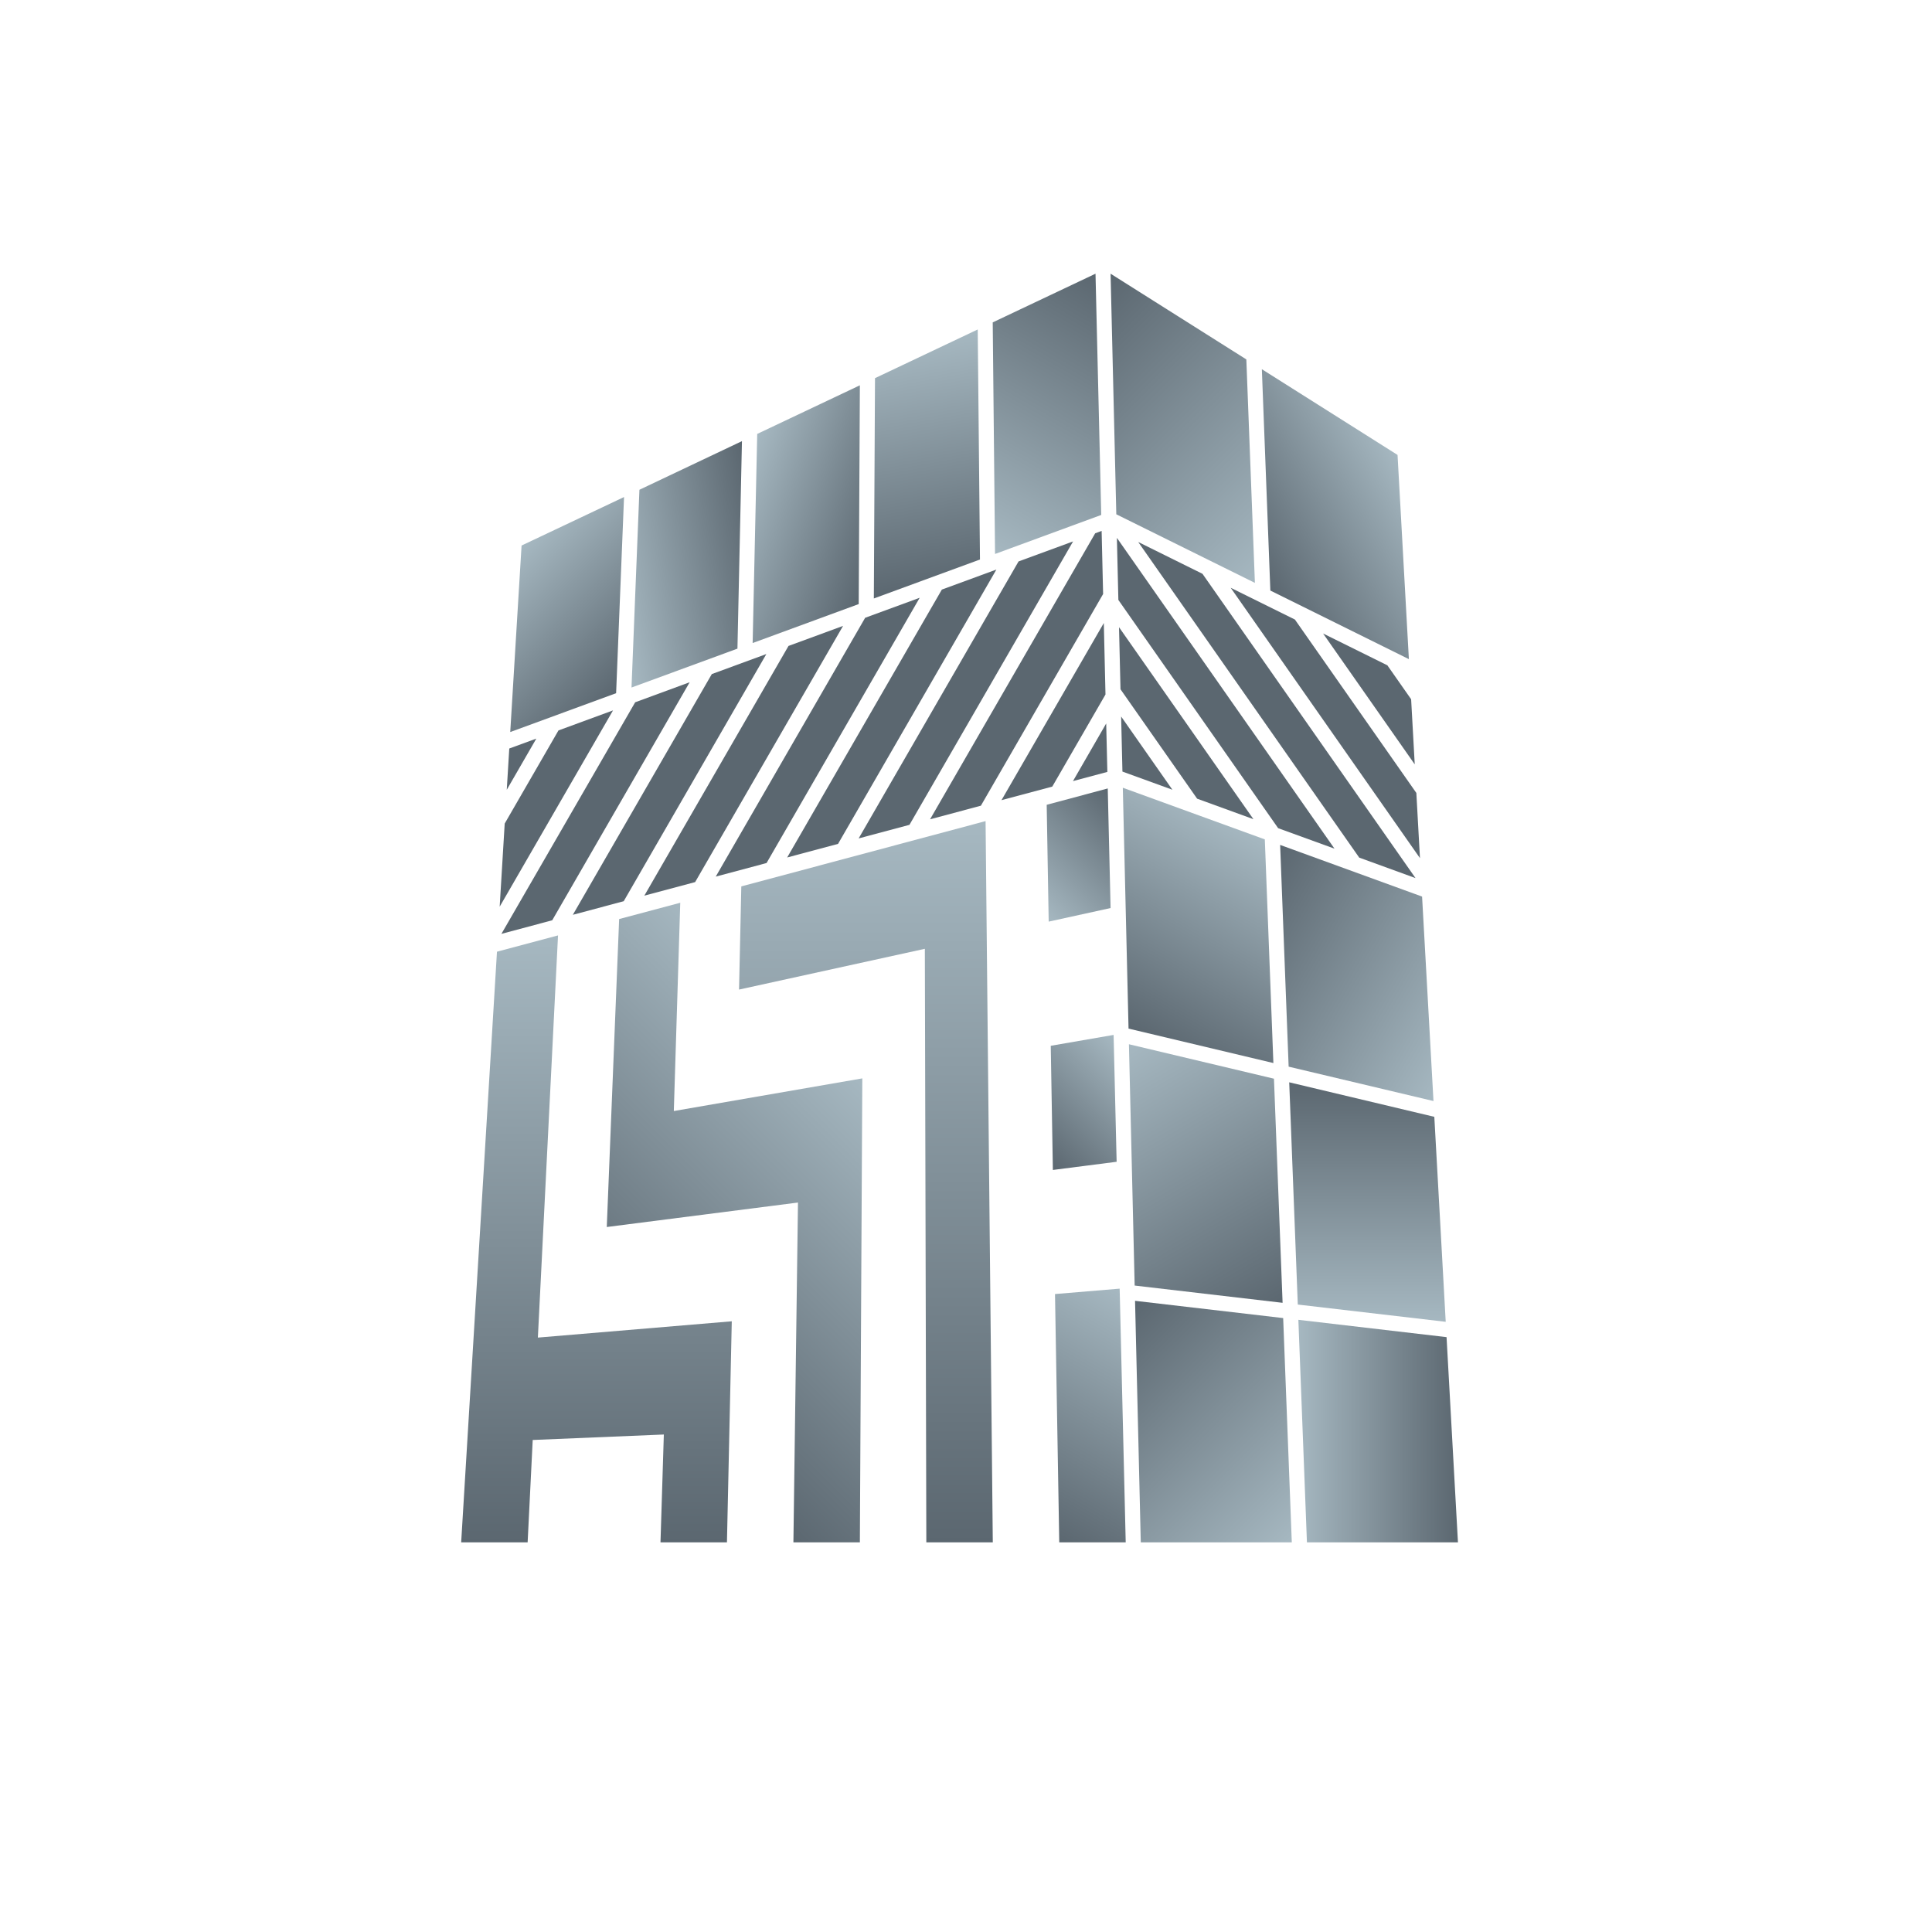
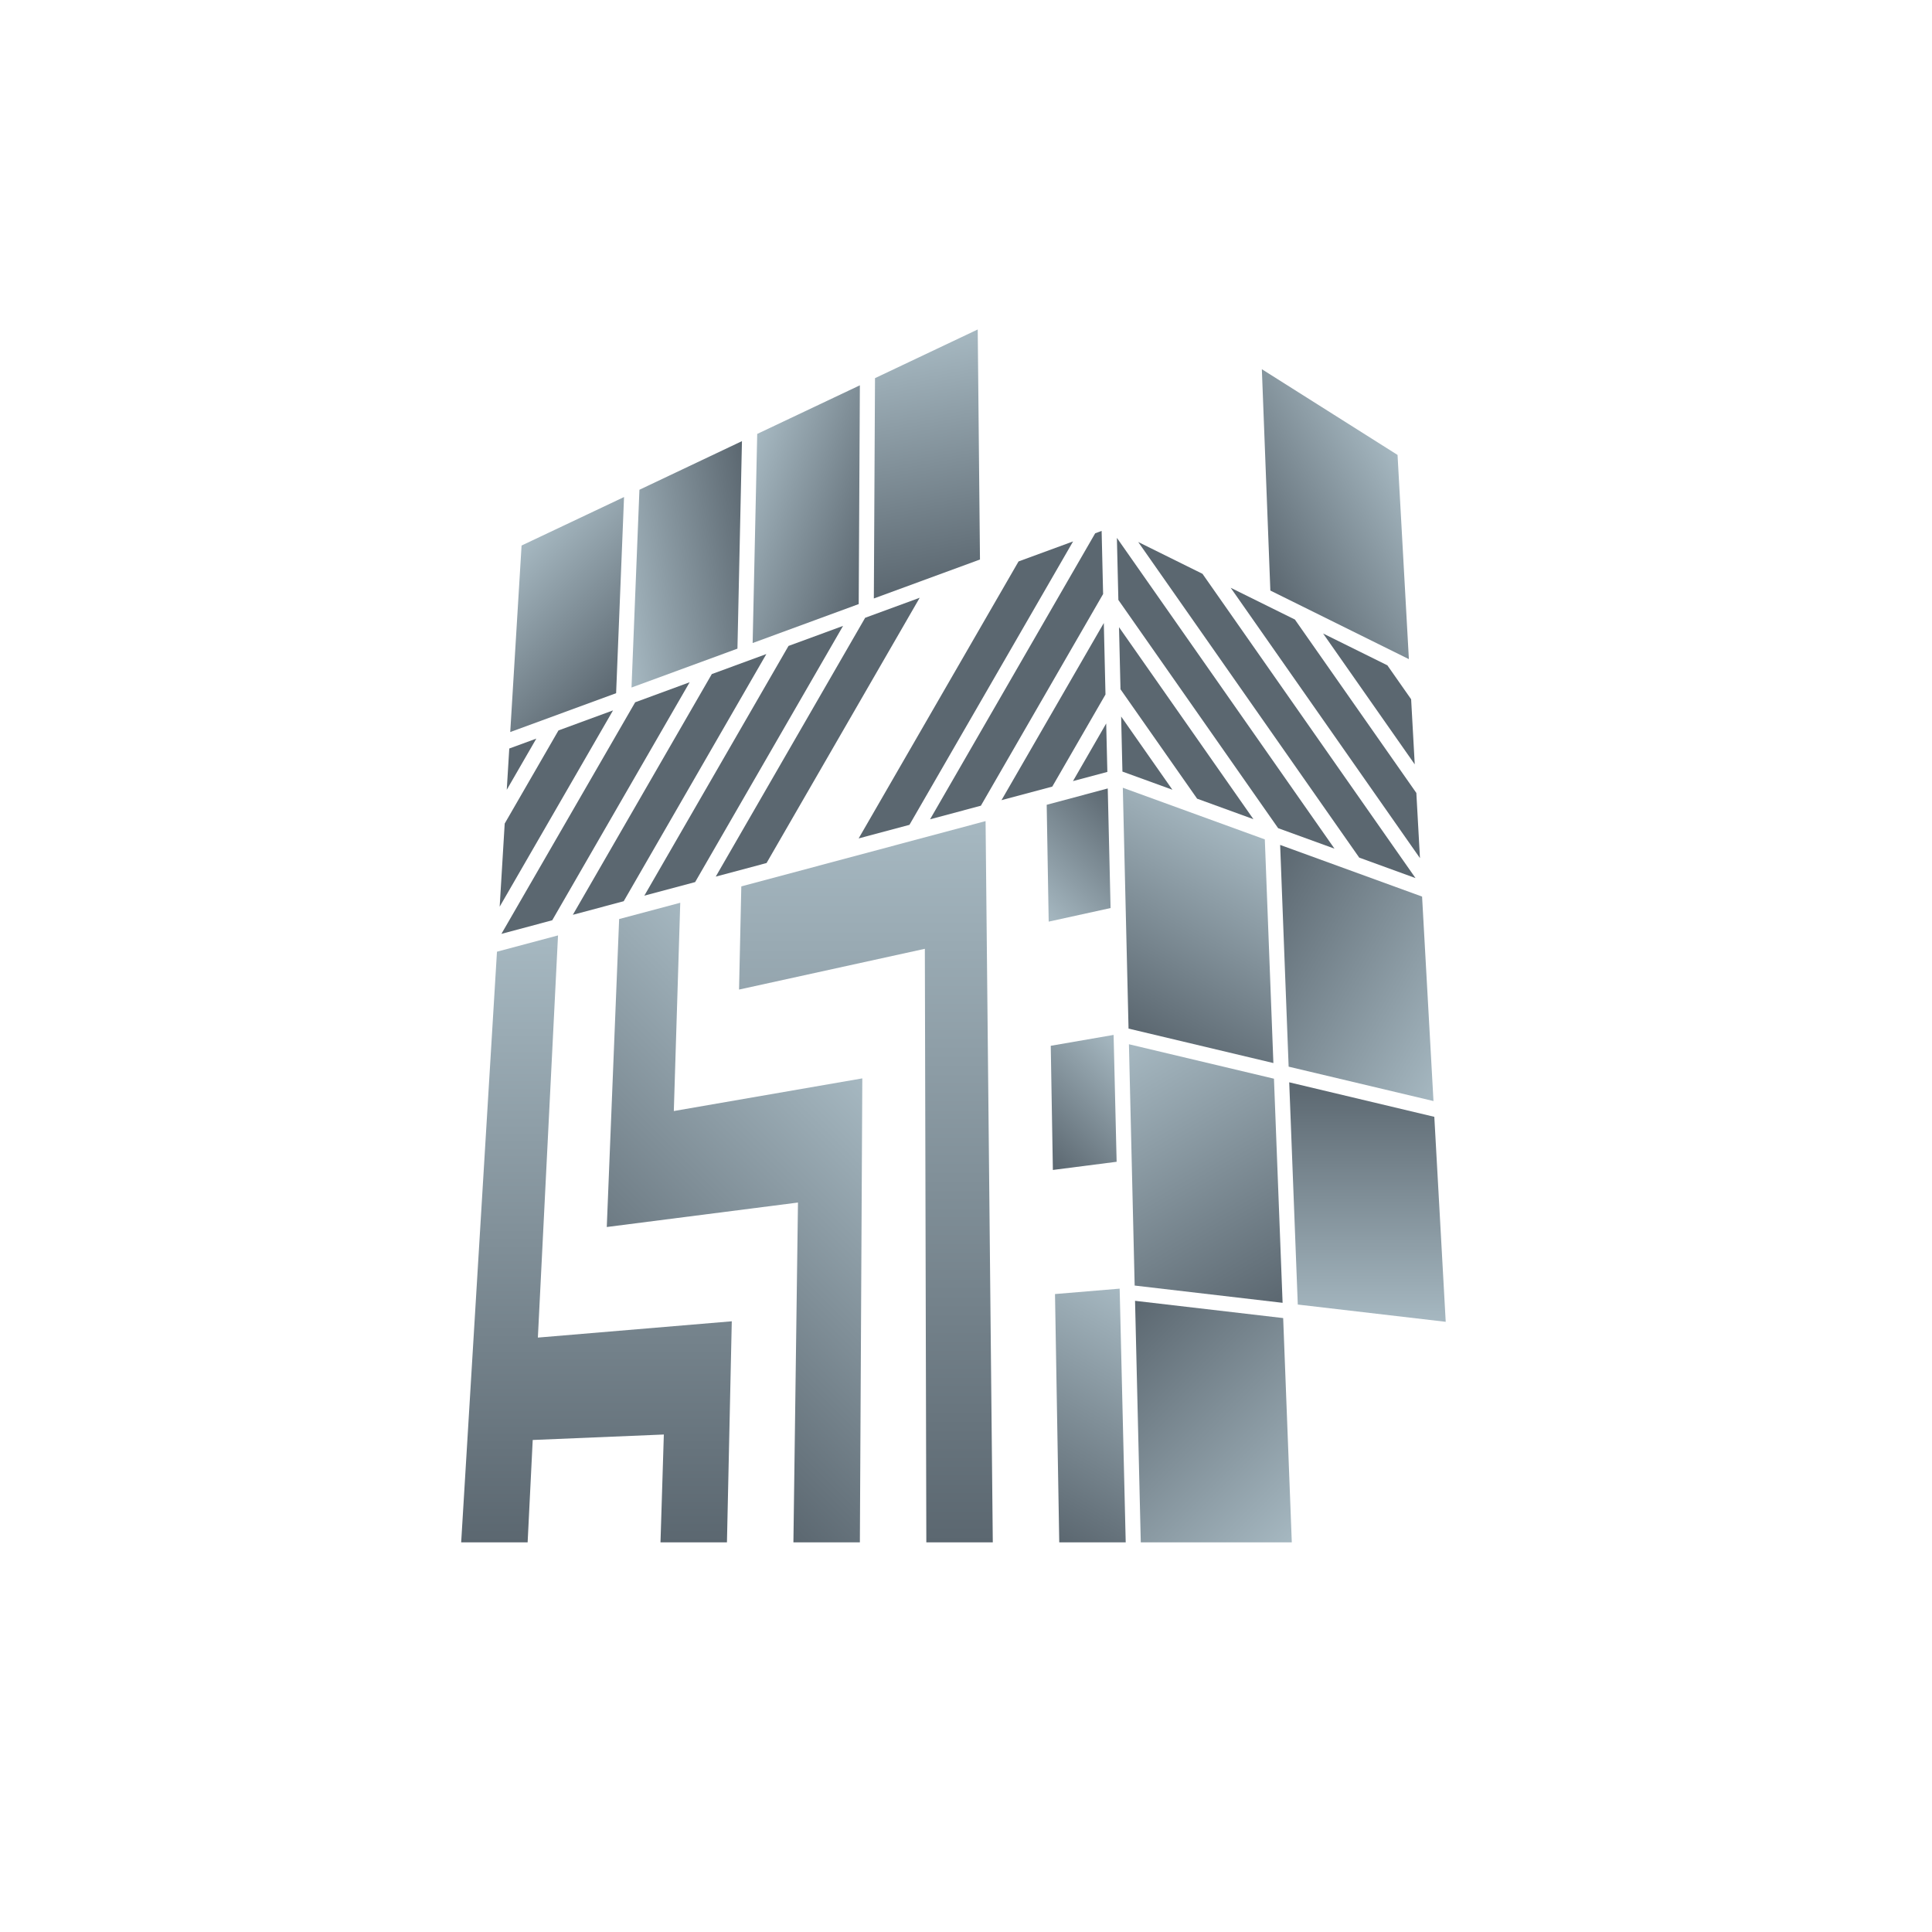
<svg xmlns="http://www.w3.org/2000/svg" xmlns:xlink="http://www.w3.org/1999/xlink" width="300" height="300" viewBox="0 0 300 300">
  <defs>
    <linearGradient id="msc-ep-a" x1="95.04" y1="89.67" x2="118.23" y2="85.59" gradientUnits="userSpaceOnUse">
      <stop offset="0" stop-color="#a6b8c1" />
      <stop offset="1" stop-color="#5b6770" />
    </linearGradient>
    <linearGradient id="msc-ep-b" x1="174.21" y1="44.87" x2="151.46" y2="84.26" gradientUnits="userSpaceOnUse">
      <stop offset="0" stop-color="#5b6770" />
      <stop offset="1" stop-color="#a6b8c1" />
    </linearGradient>
    <linearGradient id="msc-ep-c" x1="114.47" y1="75.93" x2="136.88" y2="84.09" xlink:href="#msc-ep-a" />
    <linearGradient id="msc-ep-d" x1="140.43" y1="53.17" x2="147.08" y2="90.93" xlink:href="#msc-ep-a" />
    <linearGradient id="msc-ep-e" x1="79.17" y1="86.53" x2="97.97" y2="105.33" xlink:href="#msc-ep-a" />
    <linearGradient id="msc-ep-f" x1="194.65" y1="87.18" x2="218.58" y2="73.36" xlink:href="#msc-ep-b" />
    <linearGradient id="msc-ep-g" x1="165.28" y1="49.68" x2="200.49" y2="84.89" xlink:href="#msc-ep-b" />
    <linearGradient id="msc-ep-h" x1="192.51" y1="142.06" x2="227.59" y2="162.31" xlink:href="#msc-ep-b" />
    <linearGradient id="msc-ep-i" x1="176.4" y1="160.39" x2="194.41" y2="129.19" xlink:href="#msc-ep-b" />
    <linearGradient id="msc-ep-j" x1="212.34" y1="168.06" x2="212.34" y2="205.25" xlink:href="#msc-ep-b" />
    <linearGradient id="msc-ep-k" x1="198.16" y1="202.88" x2="174.81" y2="162.43" xlink:href="#msc-ep-b" />
    <linearGradient id="msc-ep-l" x1="226.39" y1="222.22" x2="201.61" y2="222.22" xlink:href="#msc-ep-b" />
    <linearGradient id="msc-ep-m" x1="172.18" y1="206.06" x2="203.1" y2="236.99" xlink:href="#msc-ep-b" />
    <linearGradient id="msc-ep-n" x1="160.75" y1="178.92" x2="175.95" y2="163.73" xlink:href="#msc-ep-b" />
    <linearGradient id="msc-ep-o" x1="159.75" y1="236.77" x2="179.16" y2="203.16" xlink:href="#msc-ep-b" />
    <linearGradient id="msc-ep-p" x1="160.1" y1="140.37" x2="175.03" y2="125.45" xlink:href="#msc-ep-a" />
    <linearGradient id="msc-ep-q" x1="134.46" y1="239.5" x2="134.46" y2="127.5" xlink:href="#msc-ep-b" />
    <linearGradient id="msc-ep-r" x1="94.82" y1="211.12" x2="136.19" y2="169.75" xlink:href="#msc-ep-b" />
    <linearGradient id="msc-ep-s" x1="92.62" y1="239.5" x2="92.62" y2="145.25" xlink:href="#msc-ep-b" />
  </defs>
  <polygon points="98.06 106.76 114.51 100.72 115.21 68.5 99.29 76.05 98.06 106.76" fill="url(#msc-ep-a)" />
-   <polygon points="154.51 86.02 171 79.96 170.11 42.5 154.15 50.06 154.51 86.02" fill="url(#msc-ep-b)" />
  <polygon points="133.52 59.83 117.58 67.38 116.87 99.85 133.34 93.8 133.52 59.83" fill="url(#msc-ep-c)" />
  <polygon points="151.82 51.16 135.87 58.72 135.69 92.93 152.17 86.88 151.82 51.16" fill="url(#msc-ep-d)" />
  <polygon points="96.9 77.18 80.99 84.71 79.23 113.67 95.67 107.64 96.9 77.18" fill="url(#msc-ep-e)" />
  <polygon points="197.26 91.7 218.77 102.35 217.01 70.64 195.94 57.33 197.26 91.7" fill="url(#msc-ep-f)" />
-   <polygon points="193.53 55.81 172.45 42.5 173.34 79.86 194.86 90.51 193.53 55.81" fill="url(#msc-ep-g)" />
  <polygon points="200.1 165.63 222.59 170.97 220.82 139.22 198.78 131.2 200.1 165.63" fill="url(#msc-ep-h)" />
  <polygon points="196.4 130.34 174.35 122.32 175.24 159.72 197.73 165.07 196.4 130.34" fill="url(#msc-ep-i)" />
  <polygon points="201.52 202.57 224.49 205.25 222.72 173.42 200.19 168.06 201.52 202.57" fill="url(#msc-ep-j)" />
  <polygon points="197.82 167.5 175.3 162.15 176.19 199.62 199.16 202.3 197.82 167.5" fill="url(#msc-ep-k)" />
-   <polygon points="202.94 239.5 226.39 239.5 224.62 207.63 201.61 204.94 202.94 239.5" fill="url(#msc-ep-l)" />
  <polygon points="199.25 204.67 176.25 201.99 177.14 239.5 200.59 239.5 199.25 204.67" fill="url(#msc-ep-m)" />
  <polygon points="119 101.56 110.53 104.67 88.95 142.05 96.85 139.94 119 101.56" fill="#5b6770" />
  <polygon points="130.91 97.19 122.44 100.3 100.05 139.08 107.94 136.97 130.91 97.19" fill="#5b6770" />
  <polygon points="142.81 92.82 134.34 95.93 111.14 136.12 119.03 134.01 142.81 92.82" fill="#5b6770" />
  <polygon points="78.37 127.88 77.59 140.79 95.19 110.31 86.72 113.42 78.37 127.88" fill="#5b6770" />
  <polygon points="107.09 105.94 98.63 109.05 77.86 145.01 85.75 142.9 107.09 105.94" fill="#5b6770" />
  <polygon points="171.29 92.24 171.06 82.44 170.06 82.81 144.42 127.22 152.31 125.11 171.29 92.24" fill="#5b6770" />
  <polygon points="83.28 114.69 79.08 116.23 78.69 122.64 83.28 114.69" fill="#5b6770" />
-   <polygon points="154.72 88.44 146.25 91.55 122.23 133.15 130.13 131.04 154.72 88.44" fill="#5b6770" />
  <polygon points="166.61 121.29 171.95 119.86 171.77 112.34 166.61 121.29" fill="#5b6770" />
  <polygon points="171.66 107.84 171.4 96.74 155.51 124.25 163.4 122.14 171.66 107.84" fill="#5b6770" />
  <polygon points="166.63 84.07 158.16 87.18 133.33 130.19 141.22 128.08 166.63 84.07" fill="#5b6770" />
  <polygon points="185.89 124.02 194.63 127.2 173.76 97.39 173.99 107.03 185.89 124.02" fill="#5b6770" />
  <polygon points="173.43 83.52 173.66 93.16 198.47 128.6 207.22 131.78 173.43 83.52" fill="#5b6770" />
  <polygon points="186.72 89.1 176.74 84.16 211.06 133.17 219.8 136.35 186.72 89.1" fill="#5b6770" />
  <polygon points="174.09 111.26 174.29 119.81 182.05 122.63 174.09 111.26" fill="#5b6770" />
  <polygon points="201.07 96.2 191.1 91.27 220.49 133.25 219.93 123.13 201.07 96.2" fill="#5b6770" />
  <polygon points="215.43 103.31 205.45 98.37 219.68 118.69 219.12 108.58 215.43 103.31" fill="#5b6770" />
  <polygon points="172.92 160.7 163.16 162.39 163.49 181.67 173.39 180.4 172.92 160.7" fill="url(#msc-ep-n)" />
  <polygon points="163.82 200.94 173.86 200.1 174.8 239.5 164.48 239.5 163.82 200.94" fill="url(#msc-ep-o)" />
  <polygon points="162.53 124.97 162.84 143.11 172.45 141 172.01 122.43 162.53 124.97" fill="url(#msc-ep-p)" />
  <polygon points="115.11 137.64 114.76 153.66 143.61 147.33 143.84 239.5 154.16 239.5 153.04 127.5 115.11 137.64" fill="url(#msc-ep-q)" />
  <polygon points="105.63 140.18 96.14 142.71 94.22 190.53 123.91 186.73 123.2 239.5 133.52 239.5 133.9 167.45 104.63 172.52 105.63 140.18" fill="url(#msc-ep-r)" />
  <polygon points="86.65 145.25 77.17 147.78 71.61 239.5 81.93 239.5 82.72 223.6 103.08 222.75 102.56 239.5 112.88 239.5 113.63 205.17 83.52 207.7 86.65 145.25" fill="url(#msc-ep-s)" />
</svg>